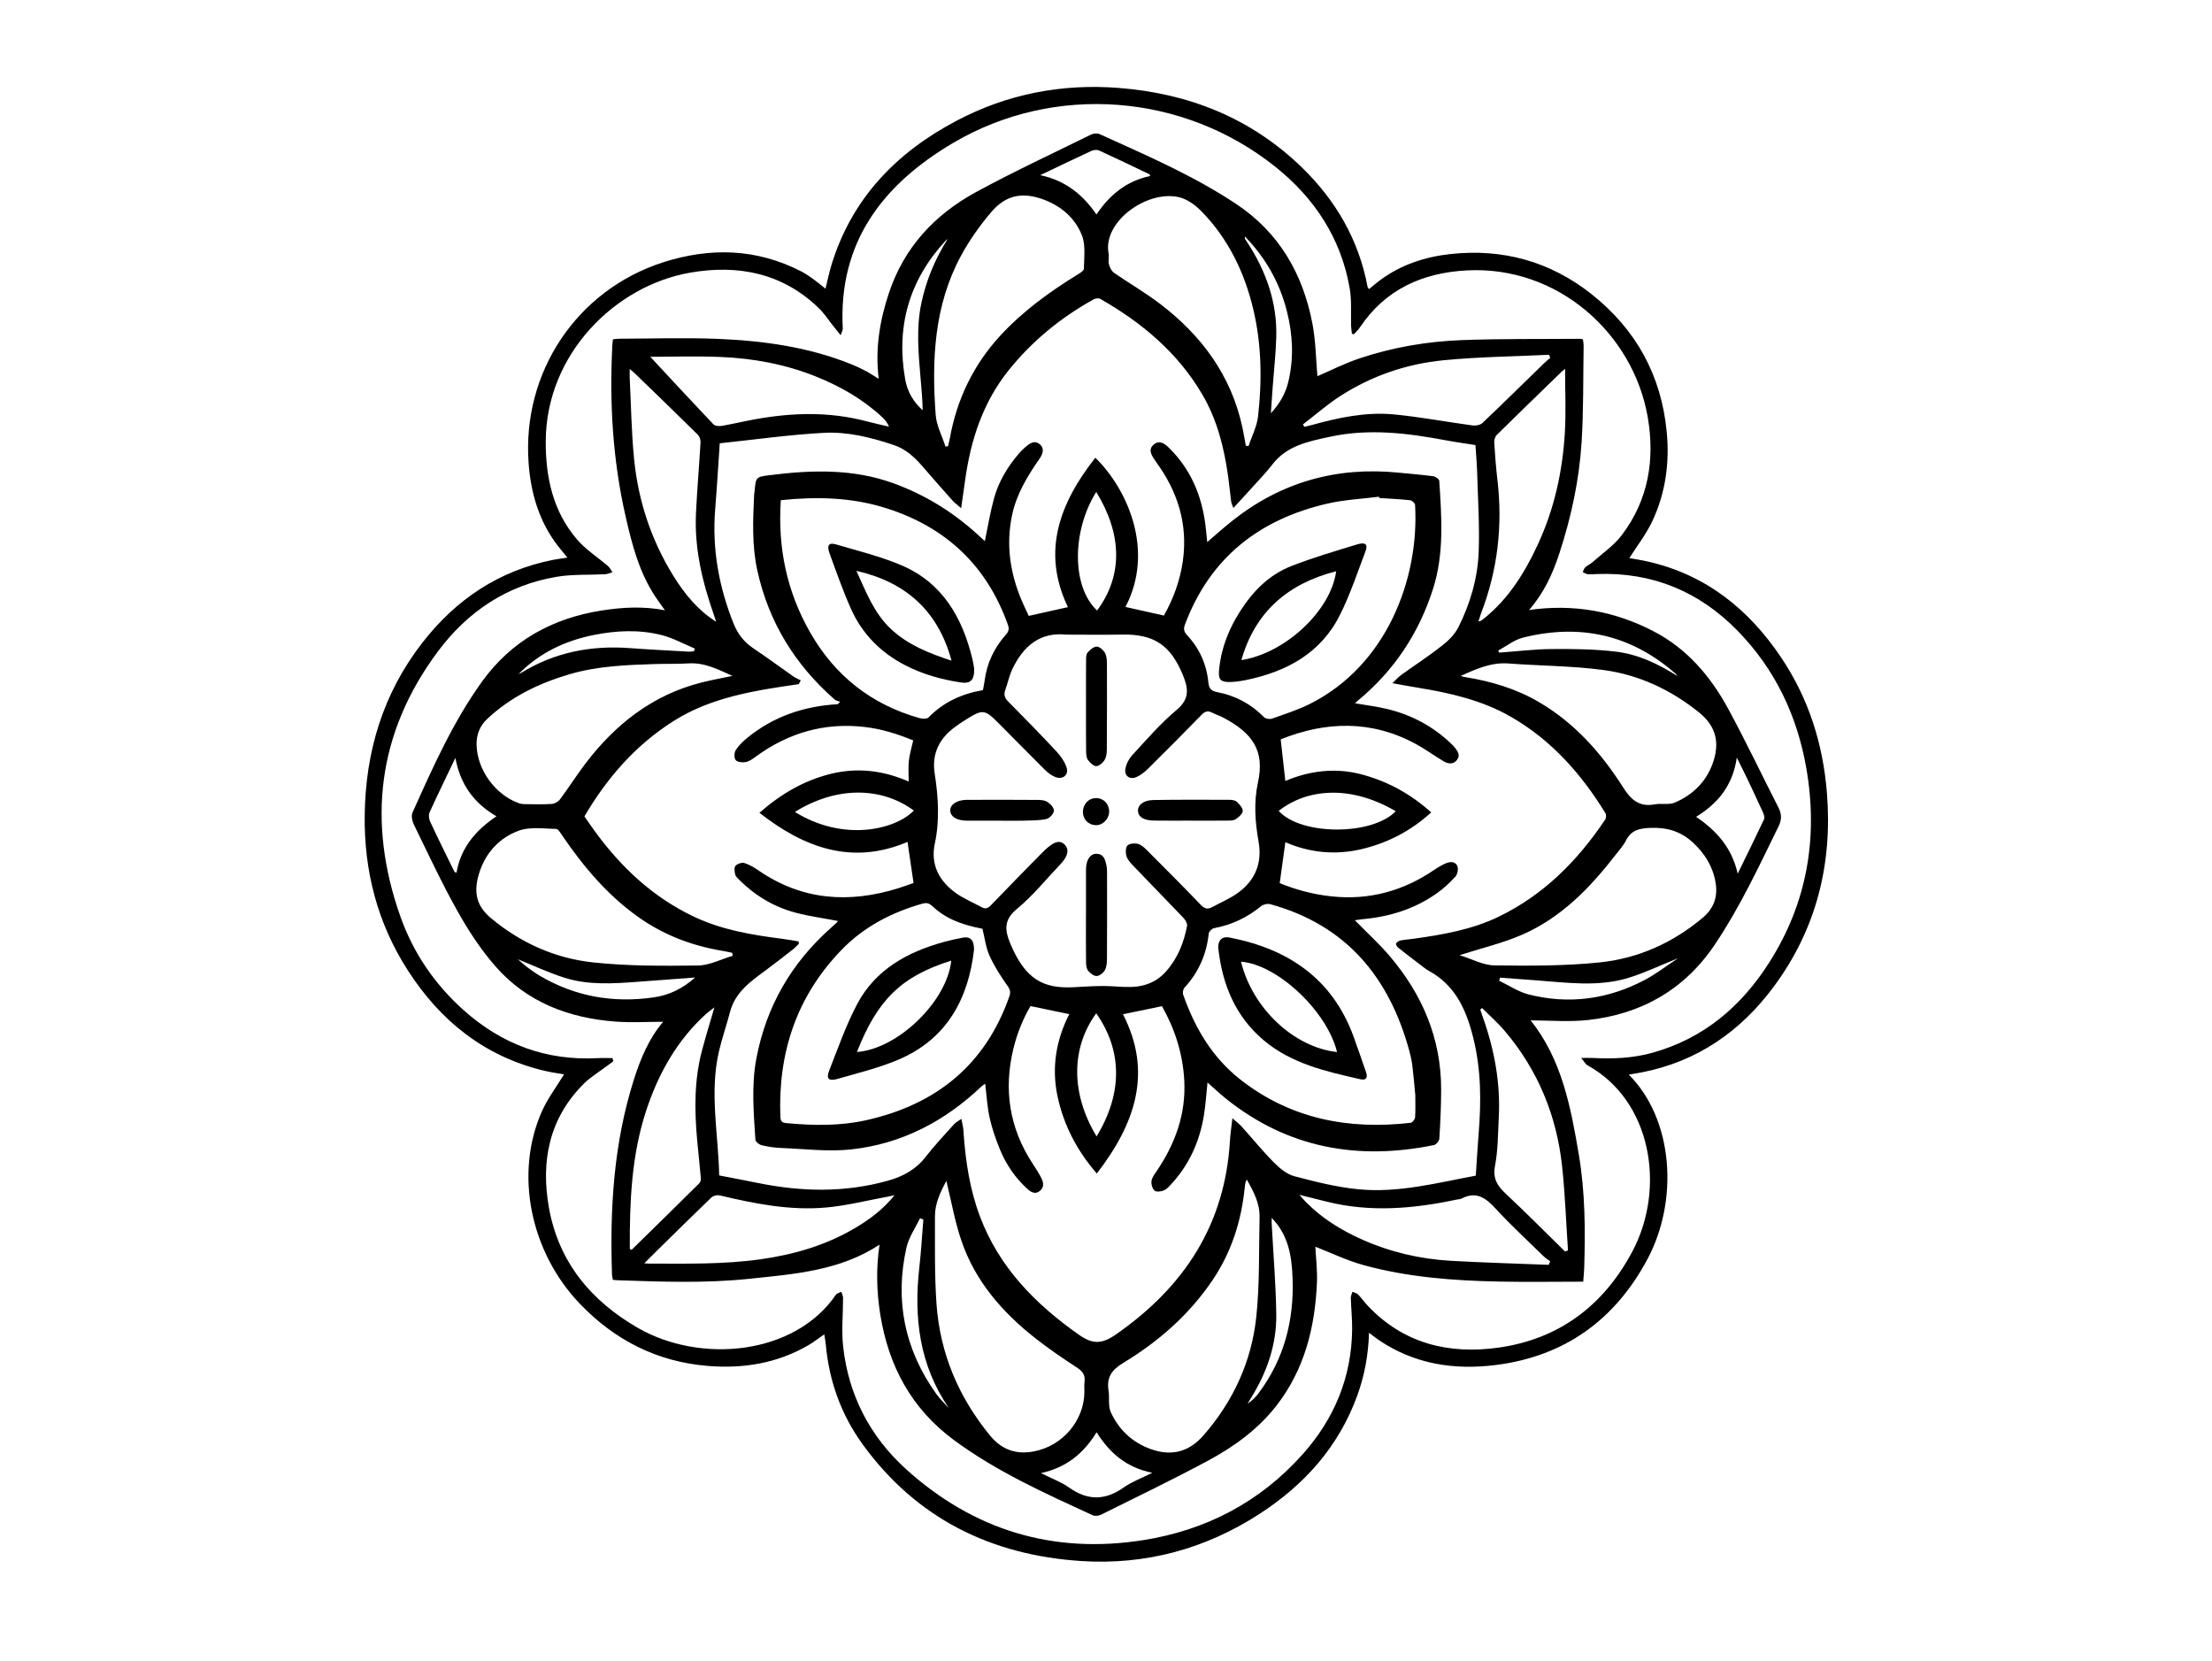
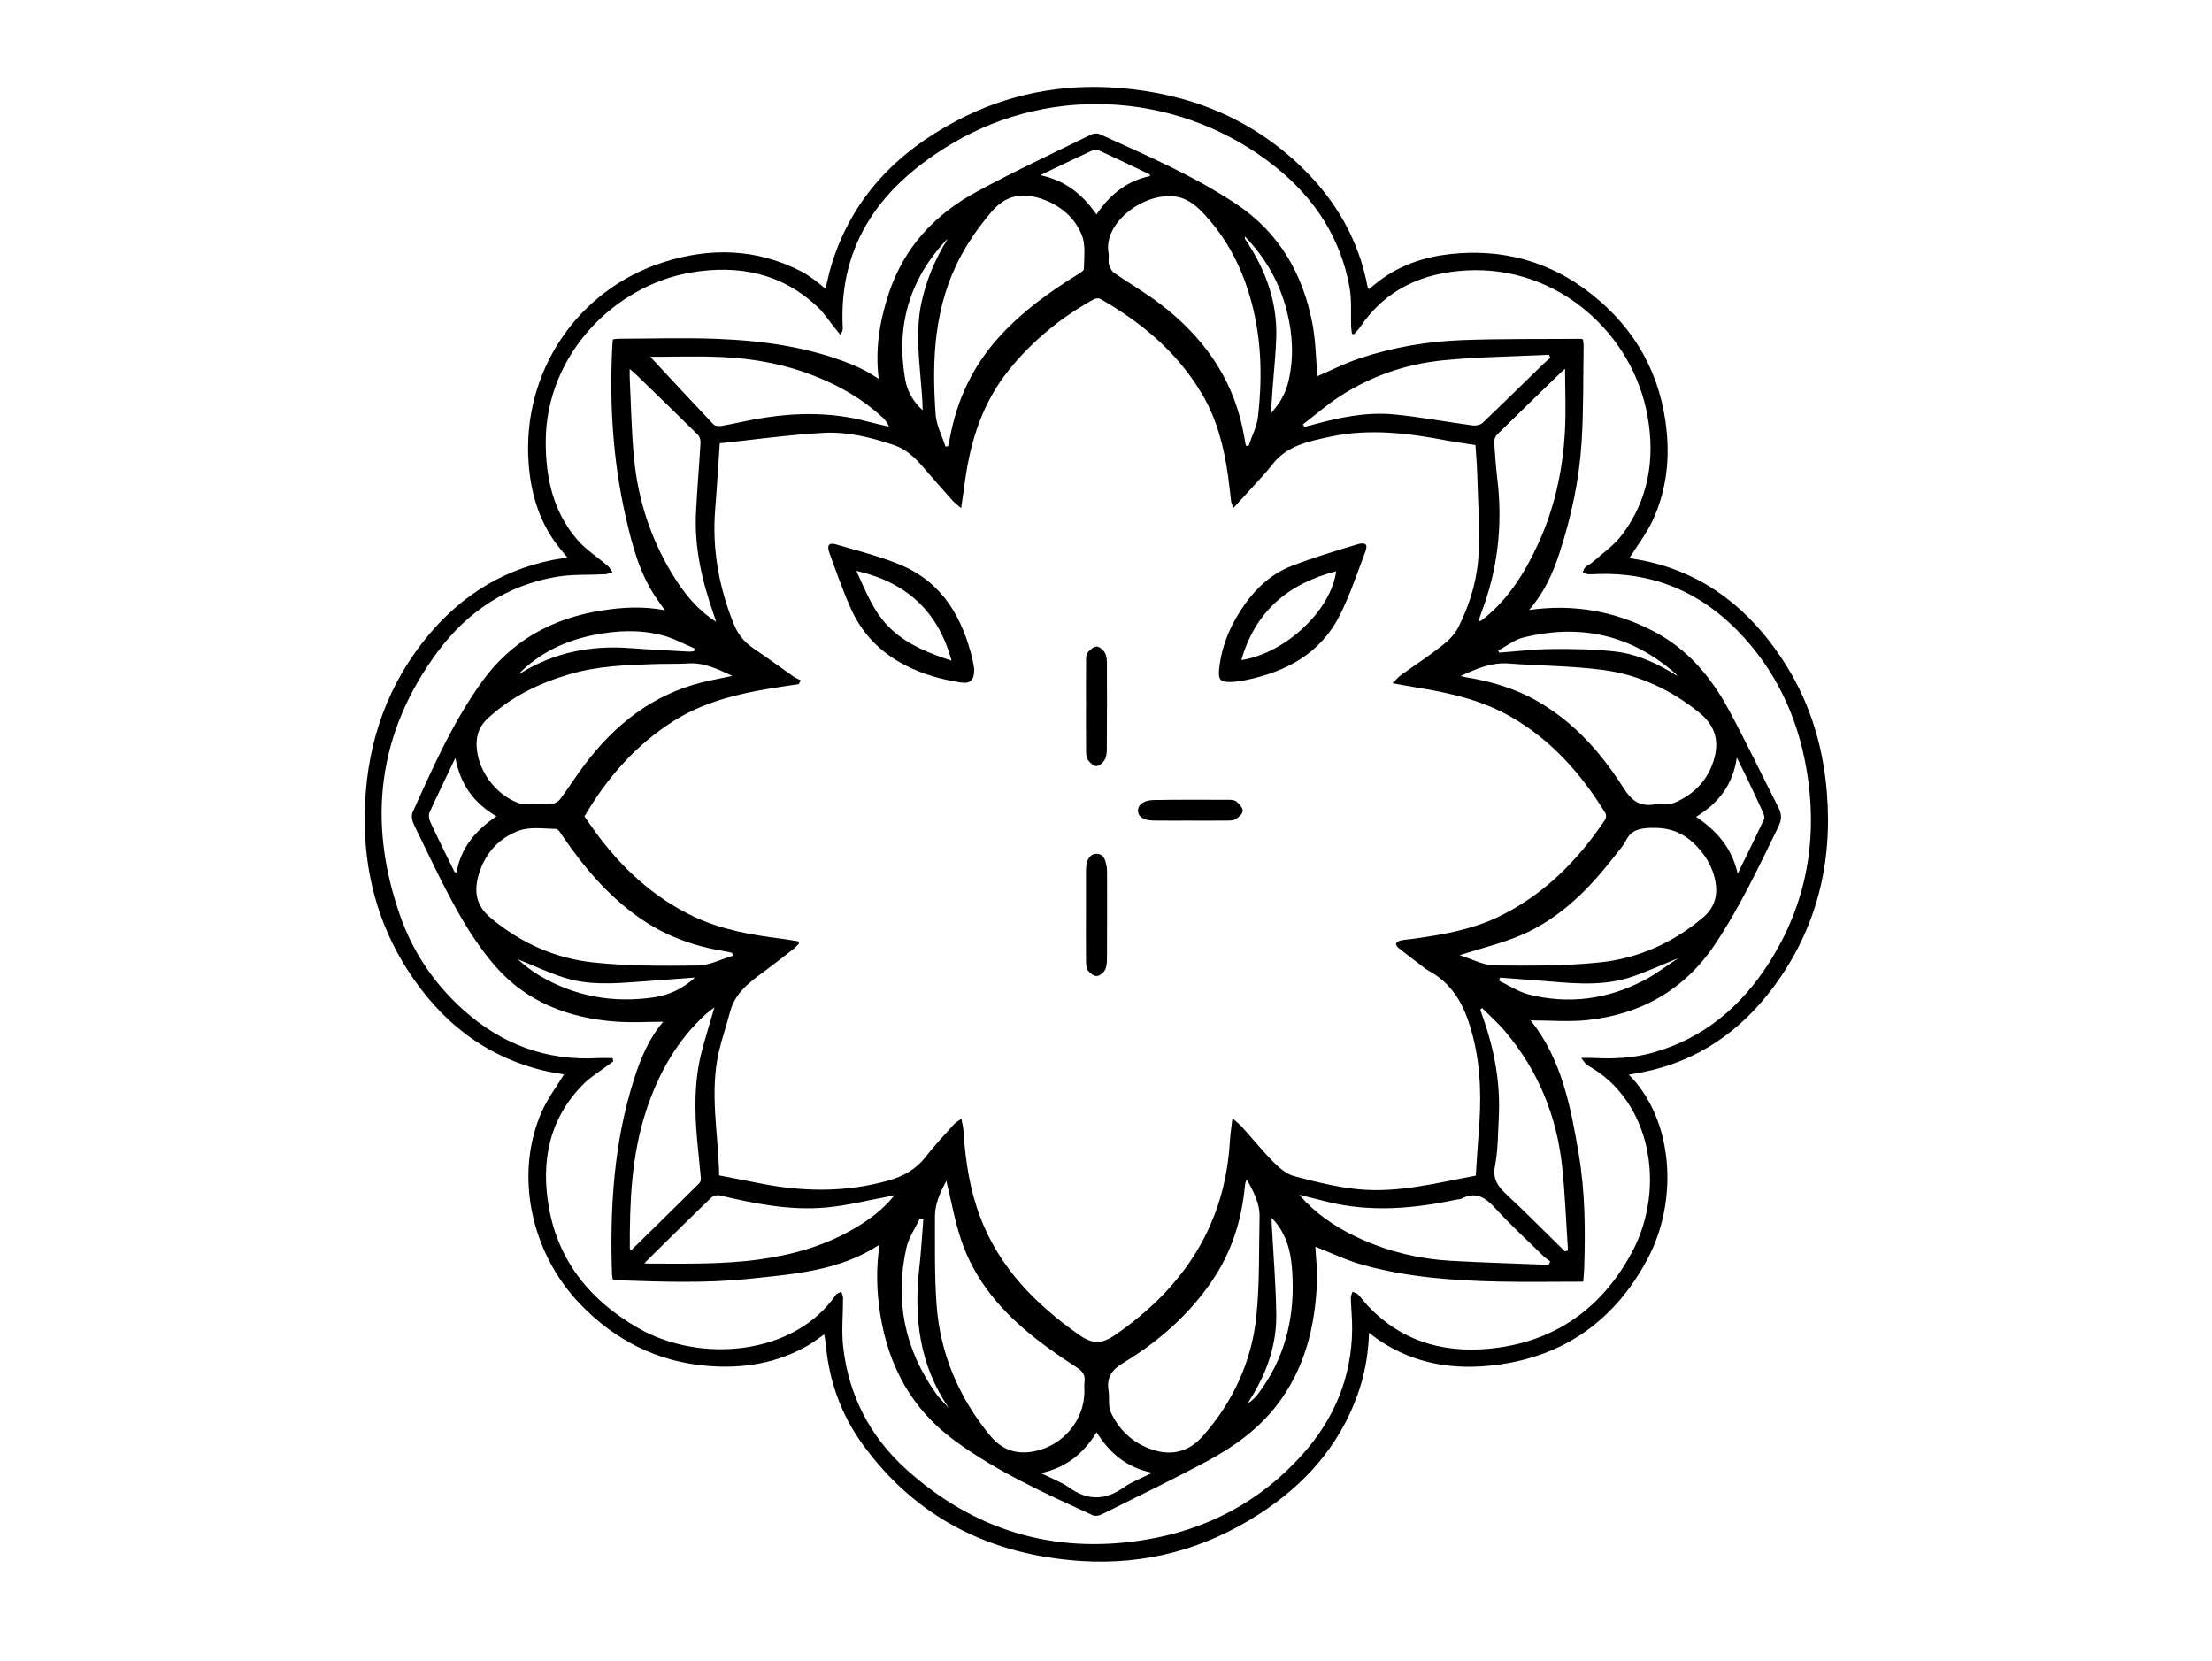
<svg xmlns="http://www.w3.org/2000/svg" id="a" viewBox="0 0 800 600.7">
  <path d="M589.11,388.63c16.12,16.16,18.1,45.37,6.71,66.7-11.76,22.02-30.02,35.17-54.96,38.29-15.04,1.88-29.38-.35-42.23-9.06-1.1-.74-2.13-1.58-3.51-2.62-.24,8.07-1.63,15.51-4.24,22.7-6.73,18.53-19.19,32.37-35.53,42.92-19.57,12.63-41.17,18.43-64.31,16.93-32.54-2.11-59.57-15.36-79.03-42.17-7.72-10.64-12.1-22.7-13.32-35.85-.11-1.24-.36-2.47-.58-3.95-2.04,1.4-3.81,2.8-5.74,3.92-11.34,6.61-23.74,8.56-36.57,7.48-18.13-1.52-33.42-9.27-46.02-22.39-18.05-18.79-23.8-47.22-13.77-69.71,2.08-4.65,5.25-8.82,7.98-13.32-1.91-.34-4.45-.67-6.92-1.25-21.72-5.12-37.81-18-49.67-36.49-10.91-17.01-15.74-35.82-15.5-55.92,.27-23.01,6.61-44.12,20.87-62.45,12.15-15.63,27.69-26.08,47.33-29.95,1.6-.31,3.23-.51,5.11-.8-1.62-2.03-3.21-3.83-4.59-5.78-6.01-8.48-8.69-18.16-9.44-28.35-2.43-32.9,17.48-62.68,48.7-72.67,17.03-5.45,33.83-5,50.01,3.36,1.53,.79,2.95,1.79,4.36,2.8,1.4,1,2.7,2.13,4.3,3.4,.72-2.91,1.28-5.69,2.1-8.4,7.33-24.17,23.45-40.81,45.32-52.35,18.33-9.67,38.03-13.45,58.56-11.86,25.34,1.95,47.92,10.87,66.37,28.81,12.29,11.95,20.57,26.25,23.73,43.28,.03,.15,.21,.27,.51,.65,1.3-1.05,2.57-2.16,3.92-3.16,7.57-5.63,16.26-8.49,25.49-9.5,18.94-2.07,36.13,2.67,51.08,14.52,16.02,12.7,25.19,29.27,27.16,49.75,1.08,11.2-.41,22.02-5.14,32.18-2.22,4.78-5.56,9.03-8.37,13.49,1.88,.35,4.28,.7,6.65,1.24,21.03,4.77,36.55,17.25,48.32,34.82,9.87,14.73,15.04,31.11,16.47,48.73,2.09,25.72-3.76,49.32-19.2,70.16-12.01,16.22-27.69,27.12-47.8,31.03-1.47,.29-2.95,.51-4.61,.8Zm-367.57-6l.25,1.17c-.91,.66-1.83,1.32-2.74,2-2.61,1.97-5.47,3.68-7.78,5.96-12.72,12.57-15.74,28.21-12.73,45.03,3.51,19.58,15.19,33.65,32.22,43.43,22.71,13.04,56.71,9.77,71.55-12.02,.37-.55,1.29-.72,1.96-1.07,.22,.72,.63,1.43,.63,2.15,.02,5.91-.61,11.88,.04,17.72,1.96,17.6,9.76,32.55,22.83,44.35,24.35,21.96,53,30.69,85.47,25.62,22.84-3.57,42.42-13.74,57.91-31.12,11.42-12.81,17.68-27.8,17.87-45.1,.04-3.81-.37-7.62-.48-11.44-.02-.72,.39-1.46,.6-2.19,.68,.31,1.52,.46,2,.95,1.27,1.3,2.31,2.81,3.56,4.13,12.93,13.7,29.31,17.61,47.16,15.13,22.04-3.06,38.18-15.28,48.55-34.87,12.1-22.86,6.96-54.47-16.29-67.24-.72-.39-1.15-1.31-2.27-2.65,1.97,0,3.03-.05,4.07,0,7.4,.4,14.72,.1,21.91-1.93,18.37-5.18,31.9-16.71,41.96-32.47,13.79-21.59,17.84-45.25,13.5-70.32-3.29-18.98-11.26-35.8-24.81-49.7-13.88-14.23-30.75-21.26-50.71-20.58-1.18,.04-2.38,.16-3.55,.06-.62-.05-1.21-.49-1.81-.76,.31-.6,.48-1.34,.95-1.76,.8-.72,1.87-1.15,2.67-1.87,3.58-3.2,7.7-6.01,10.55-9.78,9.62-12.7,12-27.37,9.33-42.71-5.22-29.97-32.33-54.72-65.4-52.97-15.99,.85-29.45,6.81-38.67,20.59-.61,.92-1.46,1.68-2.2,2.52l-.7-.22c-.1-.91-.25-1.82-.29-2.73-.16-4.62,.26-9.34-.54-13.84-3.17-18.01-12.7-32.44-26.75-43.7-33.33-26.72-80.03-30.32-116.64-8.72-25.36,14.96-41.62,35.85-39.92,67.16,.03,.59-.37,1.2-.77,2.38-1.18-1.47-1.96-2.43-2.73-3.4-1.7-2.13-3.19-4.48-5.13-6.36-13.12-12.73-29.19-15.87-46.48-12.88-27.26,4.72-52.19,29.47-52.32,60.99-.05,13.08,2.63,25.39,11.35,35.54,3.15,3.67,7.42,6.36,11.13,9.56,.69,.59,1.11,1.49,1.66,2.25-.89,.25-1.78,.68-2.68,.73-5.81,.31-11.71-.04-17.41,.91-18.03,3-32.34,12.63-43.07,27.04-21.83,29.33-25.64,61.57-13.56,95.77,4.65,13.15,12.37,24.49,22.8,33.84,13.85,12.42,30.02,18.46,48.71,17.42,1.73-.1,3.48-.01,5.22-.01Z" />
  <path d="M553.6,369.01c11.21,14.02,14.49,31.24,17.41,48.56,2.3,13.62,2.37,27.36,1.93,41.12-.04,1.34-.19,2.68-.35,4.78-10.33,0-20.52,.17-30.7-.04-16.48-.35-32.91-1.58-48.87-5.99-6.05-1.67-11.78-4.47-17.31-6.62,.19,3.81,.77,8.39,.58,12.95-.68,16.2-4.49,31.47-14.66,44.55-6.66,8.56-15.33,14.82-24.74,19.88-12.71,6.83-25.73,13.09-38.66,19.52-.86,.43-2.24,.59-3.07,.2-17.34-7.97-34.77-15.79-50.22-27.22-15.3-11.31-23.59-26.76-26.58-45.35-1.35-8.41-1.53-16.79-.27-25.26-14.38,9.47-30.87,10.63-47.21,12.35-15.81,1.66-31.66,1.05-47.5,.52-.54-.02-1.08-.09-1.72-.15-.11-.66-.29-1.27-.32-1.89-.81-23.94,.61-47.63,7.95-70.65,2.43-7.63,5.52-14.95,10.57-20.78-5.68,0-11.49,.36-17.24-.07-16.91-1.27-32.07-6.99-43.44-19.99-5.28-6.04-9.78-12.91-13.71-19.93-5.72-10.2-10.66-20.84-15.8-31.36-.61-1.24-.99-3.15-.48-4.3,7.33-16.33,14.61-32.73,25.12-47.34,10.65-14.8,25.45-22.94,43.34-25.74,7.5-1.17,14.99-1.6,22.83-.08-1.28-1.82-2.49-3.41-3.58-5.08-5.79-8.83-8.38-18.87-10.67-28.97-4.65-20.46-5.87-41.21-4.75-62.12,.03-.54,.12-1.08,.2-1.8,.72-.08,1.41-.22,2.1-.22,11.93-.03,23.88-.43,35.8,.05,16.47,.67,32.75,2.92,48.21,9.13,1.77,.71,3.5,1.52,5.18,2.41,1.59,.84,3.1,1.85,4.83,2.9-1.34-10.76,.35-20.97,3.67-30.97,5.47-16.48,16.53-28.39,31.47-36.52,13.63-7.42,27.73-13.97,41.66-20.83,.86-.42,2.22-.56,3.05-.18,16.87,7.66,33.93,14.97,49.44,25.28,15.5,10.31,24.08,25.21,27.54,43.14,1.25,6.46,1.29,13.15,1.83,19.14,4.58-1.97,9.78-4.63,15.27-6.46,11.95-3.99,24.35-6.11,36.9-6.59,14.28-.54,28.58-.35,42.88-.47,.26,0,.52,.1,.98,.2,.08,.76,.26,1.55,.25,2.33-.2,11.64,0,23.31-.74,34.92-.87,13.71-3.77,27.13-8.06,40.21-2.42,7.39-5.63,14.36-10.95,20.41,16.08-2.3,31.08,.39,45.21,7.78,12.05,6.3,20.49,16.27,26.84,27.96,6.36,11.72,12.07,23.79,18.15,35.67,1.21,2.37,1.25,4.35,.04,6.83-7.11,14.53-13.94,29.19-22.99,42.67-10.99,16.39-26.62,25.24-45.98,27.36-6.87,.75-13.89,.12-20.67,.12Zm-49.99-121.98c1.46-1.39,2.22-2.29,3.14-2.95,4.95-3.56,10.07-6.89,14.85-10.65,2.29-1.8,4.57-4.07,5.85-6.63,4.27-8.51,6.96-17.66,7.33-27.15,.37-9.52-.27-19.08-.54-28.61-.1-3.42-.42-6.84-.62-10.1-3.58-.57-7-1.02-10.39-1.66-14.01-2.65-28.05-4.42-42.24-1.34-7.75,1.68-15.57,3.16-20.85,10.05-1.93,2.52-4.15,4.84-6.28,7.2-2.46,2.74-4.97,5.43-7.79,8.5-.42-1.18-.73-1.73-.8-2.3-.4-3.06-.68-6.15-1.11-9.2-1.46-10.31-3.94-20.32-9.26-29.42-8.89-15.22-21.89-26.08-36.97-34.69-.6-.34-1.77-.19-2.43,.18-11.82,6.58-22.13,14.97-30.63,25.54-9.42,11.7-13.84,25.38-15.84,40.02-.42,3.09-.88,6.18-1.42,9.95-1.45-1.27-2.4-1.95-3.15-2.8-3.58-4.01-7.14-8.03-10.64-12.11-2.94-3.42-6.1-6.43-10.53-7.92-8.25-2.78-16.75-4.89-25.37-4.42-12.65,.69-25.24,2.48-37.61,3.78-.58,8.43-1.03,16.13-1.65,23.83-1.17,14.42,1.35,28.23,6.74,41.58,1.47,3.63,3.77,6.53,7.09,8.75,4.91,3.28,9.66,6.81,14.51,10.2,.8,.56,1.74,.91,2.61,1.36l-.73,1.37c-15.76,2.3-31.52,4.64-45.3,13.36-13.75,8.7-24.07,20.59-32.22,34.47,1.39,1.97,2.61,3.78,3.9,5.54,9.48,13,20.97,23.71,35.61,30.68,10.13,4.82,21.06,6.66,32.08,8.05,1.97,.25,3.93,.62,5.89,.94l.07,.87c-.7,.67-1.35,1.4-2.1,1.99-3.3,2.57-6.59,5.16-9.96,7.64-5.44,4.01-10.96,7.89-12.82,14.99-1.26,4.82-2.92,9.54-4.04,14.39-3.44,14.94-.16,29.87,.11,44.74,4.85,.94,9.57,1.83,14.27,2.78,15.63,3.16,31.18,3.47,46.71-.86,5.54-1.55,10.16-4.05,13.73-8.68,3.17-4.1,6.76-7.88,10.22-11.74,.65-.73,1.59-1.19,2.66-1.96,.29,1.43,.5,2.31,.64,3.2,.11,.72,.13,1.45,.18,2.18,.73,10.18,2.26,20.22,5.87,29.82,6.93,18.45,19.97,31.71,35.8,42.86,5.02,3.53,8.34,3.42,13.35-.06,24.65-17.1,39.55-39.68,41.3-70.15,.14-2.46,.53-4.9,.89-8.07,1.53,1.37,2.53,2.11,3.35,3.02,3.9,4.33,7.58,8.87,11.68,13,2.05,2.06,4.61,4.21,7.31,4.93,7.6,2.01,15.33,3.96,23.13,4.73,14.56,1.44,28.66-2.35,42.55-4.92,.35-5.22,.63-10.21,1.03-15.19,.96-11.66,.91-23.22-1.96-34.7-2.51-10.03-6.41-18.92-16.02-24.15-1.11-.6-2.09-1.45-3.11-2.22-2.68-2.04-5.36-4.06-7.98-6.16-.43-.35-.95-1.24-.79-1.53,.29-.52,1.02-.98,1.63-1.1,1.51-.31,3.06-.39,4.59-.6,10.55-1.48,21.04-3.26,30.74-7.92,16.37-7.88,28.7-20.29,38.68-35.21,.37-.56,.4-1.76,.05-2.33-8.74-14.24-19.58-26.46-34.25-34.87-10.33-5.92-21.72-8.53-33.33-10.43-2.89-.47-5.76-1.01-9.37-1.65Zm-52.7,179.49c-.23,.54-.42,.85-.49,1.18-.13,.62-.2,1.26-.26,1.89-1.23,11.94-4.76,23.09-11.49,33.12-8.47,12.63-19.67,22.42-32.55,30.21-4.16,2.52-5.95,5.26-5.2,9.95,.41,2.57-.22,5.51,.79,7.74,2.62,5.77,6.93,10.2,12.88,12.77,8.1,3.5,15.02,2.16,20.68-4.34,10.75-12.32,17.39-26.73,19.09-42.9,1.25-11.9,.9-23.98,1.18-35.98,.12-5-2.15-9.25-4.64-13.65Zm-108.66,.48c-2.11,4.04-4.12,8.14-4.11,12.76,.03,10.64-.19,21.31,.57,31.91,1.28,17.79,8.01,33.59,19.32,47.4,4.17,5.1,9.39,7.05,15.98,5.76,10.33-2.02,18.11-11.08,18.18-21.58,0-1.18-.11-2.38,.04-3.55,.31-2.35-.6-3.76-2.62-5.09-5.17-3.38-10.3-6.85-15.15-10.67-11.99-9.44-21.82-20.7-26.79-35.38-2.34-6.9-3.6-14.17-5.42-21.57Zm185.65-81.59c4.45,1.37,8.52,3.64,12.62,3.69,12.71,.16,25.5,.22,38.12-1.09,13.86-1.44,26.41-7.08,37.2-16.16,3.96-3.33,5.48-7.53,4.63-12.65-.96-5.81-3.86-10.48-8.11-14.45-4.37-4.07-9.38-5.62-15.42-5.38-3.98,.16-6.93,.74-8.87,4.53-1.06,2.07-2.72,3.85-4.17,5.72-9.13,11.77-19.47,22.28-33.31,28.34-7,3.07-14.57,4.83-22.68,7.44Zm-185.95-183.91l.92-.15c.22-.97,.48-1.93,.66-2.91,2.56-14.1,8.51-26.51,18.26-37.09,8.1-8.78,17.62-15.7,27.72-21.94,.96-.59,2.49-1.46,2.5-2.21,.05-4.06,.69-8.51-.72-12.1-2.37-6.05-7.25-10.4-13.48-12.8-7.91-3.03-14.02-1.89-19.42,4.52-4.07,4.82-7.81,10.07-10.81,15.62-9.77,18.04-10.65,37.7-9.18,57.57,.29,3.9,2.33,7.67,3.56,11.51Zm-76.95,184.09l-.2-1.04c-.51-.11-1.01-.22-1.52-.33-.71-.14-1.42-.29-2.14-.41-10.99-1.85-21.15-5.71-30.29-12.2-11.16-7.92-19.79-18.17-27.43-29.36-.65-.95-1.52-2.48-2.3-2.5-4.52-.08-9.44-.85-13.48,.63-6.93,2.54-11.94,7.85-14.28,15.17-2.28,7.11-1.03,12.11,4.22,16.48,10.75,8.96,23.23,14.54,36.99,16,12.53,1.33,25.24,1.27,37.86,1.11,4.21-.05,8.4-2.29,12.6-3.53Zm185.56-184.43l.98,.15c1.19-3.57,3.04-7.07,3.45-10.73,1.47-12.99,1.31-26.02-1.74-38.81-3.22-13.48-9.15-25.69-19-35.63-2.14-2.16-5.07-4.22-7.96-4.86-11.63-2.58-27.58,9.01-25.35,20.39,.24,1.23-.22,2.61,.1,3.8,.3,1.15,.92,2.52,1.84,3.16,5.52,3.84,11.38,7.21,16.72,11.28,14.99,11.44,25.68,25.87,29.73,44.64,.47,2.19,.83,4.4,1.24,6.6Zm77.73,83.29c.59,.15,1.17,.33,1.77,.43,9.39,1.51,18.38,4.21,26.63,9.06,12.86,7.56,22.49,18.43,30.35,30.82,2.9,4.56,5.91,7.14,11.47,6.1,2.38-.44,5.12,.27,7.23-.64,6.29-2.72,11.07-7.21,13.55-13.81,2.91-7.73,1.35-13.82-4.79-18.77-10.2-8.22-21.8-13.66-34.69-15.37-11.32-1.5-22.84-1.49-34.26-2.35-6.26-.47-11.68,1.97-17.27,4.52Zm-263.4-.04c-5.14-2.32-10.08-4.88-15.85-4.52-3.99,.25-8.01,.1-12.01,.23-10.46,.33-20.91,.71-31.05,3.69-11.03,3.24-21.17,8.14-29.67,16.06-2.73,2.55-4.04,5.68-3.95,9.49,.2,8.93,6.67,17.98,15.26,21.08,.66,.24,1.41,.35,2.12,.35,3.28,.03,6.56,.14,9.83-.08,1.05-.07,2.35-.83,2.99-1.69,3.09-4.15,5.87-8.54,8.99-12.67,10.9-14.38,24.42-25.09,42.25-29.57,3.67-.92,7.4-1.59,11.1-2.37Zm301.14-111.04c-.42,.36-.84,.67-1.22,1.03-7.84,7.6-15.7,15.19-23.47,22.86-.64,.63-.99,1.89-.93,2.82,.28,4.53,.64,9.07,1.17,13.58,1.91,16.46,.07,32.44-5.86,47.93-.36,.94-.63,1.92-1.01,3.11,.63-.15,.83-.15,.96-.25,.37-.26,.72-.55,1.08-.83,8.87-7.13,14.69-16.52,19.4-26.66,5.96-12.83,8.97-26.46,9.8-40.51,.45-7.59,.08-15.22,.08-23.09Zm-307.02,91.47c-.31-.93-.6-1.87-.93-2.8-4.13-11.82-6.98-23.89-6.37-36.52,.41-8.53,1.16-17.05,1.65-25.57,.05-.91-.35-2.12-.98-2.75-7.45-7.36-14.98-14.63-22.49-21.91-.55-.53-1.15-1-2.15-1.87,0,1.44-.04,2.32,0,3.2,.5,9.89,.62,19.83,1.62,29.67,1.52,14.99,6.2,29.06,14.16,41.93,4.04,6.52,8.83,12.41,15.47,16.61Zm307,227.7c.36-.12,.72-.24,1.07-.36-.68-10.14-1.04-20.32-2.12-30.42-1.97-18.32-8.73-34.78-20.71-48.91-2.51-2.97-5.47-5.56-8.22-8.33l-.67,.56c.31,.92,.62,1.85,.94,2.77,4.18,11.76,6.41,23.83,5.75,36.35-.31,5.81-.27,11.71-1.36,17.39-.87,4.57,.8,7.18,3.85,10.04,7.29,6.82,14.32,13.92,21.46,20.91Zm-5.92,4.84c.19-.42,.37-.84,.56-1.26-.79-.61-1.66-1.13-2.37-1.83-5.86-5.73-11.91-11.29-17.45-17.32-3.56-3.88-6.98-6.28-12.22-3.56-.54,.28-1.24,.26-1.86,.39-15.54,3.3-31.11,4.66-46.77,.77-3.1-.77-6.19-1.55-10.05-2.51,1.16,1.28,1.73,1.96,2.35,2.59,5.82,5.93,12.77,10.2,20.29,13.56,10.22,4.56,20.99,7.07,32.12,7.71,11.78,.67,23.59,.99,35.38,1.46Zm-301.71-93.1c-1.34,1.04-2.23,1.65-3.03,2.37-10.56,9.61-17.28,21.63-21.68,35.05-5.31,16.21-5.97,32.98-5.89,49.84,0,.12,.21,.24,.33,.36,.17-.03,.4,0,.5-.11,8.12-7.96,16.25-15.92,24.32-23.93,.4-.4,.6-1.23,.54-1.84-.4-4.62-.92-9.22-1.34-13.83-.98-10.82-1.07-21.61,1.73-32.22,1.33-5.05,2.88-10.04,4.52-15.69Zm65.14,67.93c-1.06,.23-1.66,.37-2.26,.48-7.48,1.36-14.92,3.28-22.47,3.96-13.07,1.18-25.86-1.38-38.54-4.39-.9-.21-2.33,.15-2.99,.79-6.57,6.3-13.03,12.7-19.52,19.08-1.46,1.44-2.91,2.89-4.74,4.71,.91,.05,1.23,.09,1.56,.09,13.46,.02,26.92,.33,40.32-1.53,12.26-1.71,23.93-5.09,34.62-11.47,5.15-3.07,9.92-6.63,14.02-11.72ZM235.18,129.01c7.14,7.68,14.93,16.11,22.83,24.43,.57,.6,2.01,.73,2.95,.57,3.93-.67,7.82-1.6,11.74-2.32,13.65-2.52,27.27-2.92,40.82,.69,2.65,.71,5.33,1.27,8,1.9-.63-1.5-1.49-2.53-2.46-3.43-7.02-6.52-15.19-11.19-24.04-14.73-11-4.4-22.51-6.54-34.27-7.03-9.06-.38-18.15-.07-25.57-.07Zm236.04,24.47l.54,.87c.83-.2,1.66-.38,2.49-.61,9.76-2.7,19.68-4.85,29.83-3.89,9.55,.91,19.01,2.72,28.53,4,1.14,.15,2.76-.16,3.55-.91,7.46-7.08,14.78-14.3,22.15-21.46,.74-.72,1.56-1.37,2.34-2.06-.13-.38-.26-.75-.39-1.13-12.76,.62-25.58,.74-38.28,1.99-13.31,1.31-25.9,5.62-37.22,12.91-4.75,3.06-9.03,6.83-13.53,10.28Zm157.24,162.45c3.2-6.56,6.45-13.1,9.55-19.7,.3-.64-.1-1.77-.45-2.55-1.79-3.97-3.65-7.9-5.52-11.83-1.14-2.4-2.35-4.77-3.9-7.9-1.46,10.09-6.82,16.58-14.73,21.43,7.53,5.05,12.99,11.34,15.05,20.55Zm-463.78-41.84c-3.39,7.1-6.45,13.36-9.33,19.7-.41,.9-.23,2.35,.21,3.3,2.83,6.08,5.81,12.09,8.77,18.11,.08,.16,.39,.22,.77,.41,1.53-9.1,6.97-15.38,14.45-20.43-8.16-4.76-13.04-11.44-14.86-21.1Zm211.82,258.62c3.79,1.91,7.25,3.16,10.15,5.21,6.73,4.78,13.06,4.7,19.78-.05,2.96-2.09,6.5-3.37,10.31-5.29-9.28-1.86-15.4-7.09-20.14-14.66-4.68,7.63-10.88,12.74-20.1,14.78Zm-.29-469.37c9.11,1.93,15.37,6.99,20.34,14.22,4.82-7.19,11-12.17,19.44-13.91-.15-.33-.18-.58-.3-.64-6.05-2.89-12.09-5.81-18.19-8.59-.76-.35-1.99-.22-2.78,.15-5.99,2.76-11.93,5.63-18.51,8.77Zm-42.27,377.63l-1.21-.44c-1.68,3.53-4.07,6.91-4.9,10.63-4.3,19.18-.65,36.9,10.81,52.93,1.31,1.84,3.01,3.41,4.52,5.1-10.65-15.57-12.73-32.76-10.67-50.89,.66-5.76,.97-11.56,1.45-17.33Zm125.98-.59c0,.95-.02,1.48,0,2.01,.58,10.98,1.51,21.95,1.66,32.93,.14,10.76-3.29,20.68-8.91,29.84-.49,.79-.97,1.59-1.45,2.39,1.66-1.03,2.9-2.34,3.98-3.77,9.2-12.29,12.83-26.29,12.28-41.42-.28-7.85-1.36-15.59-7.57-21.98Zm146.72-195.93c-.19-.25-.34-.55-.56-.75-16.09-14.2-34.65-18.29-55.27-13.13-3.18,.8-5.99,3.09-8.97,4.69l.39,.74c6.34-.46,12.69-1.25,19.03-1.3,7.69-.06,15.45,.03,23.07,.93,8.06,.94,15.38,4.44,22.31,8.82Zm-419.36,102.44c.9,.76,2.17,1.92,3.54,2.96,1.37,1.04,2.78,2.04,4.26,2.92,12.84,7.59,26.69,10.03,41.37,7.89,5.42-.79,10.26-3,14.95-7.18-7.42,.55-14.1,1.06-20.79,1.55-8.9,.66-17.85,1.27-26.49-1.48-5.88-1.87-11.5-4.53-16.84-6.67Zm.26-103.15c.3-.13,.62-.23,.9-.4,12.12-7.47,25.34-10.03,39.42-8.97,7.07,.53,14.16,.86,21.24,1.27,.63,.04,1.28-.1,1.91-.15l.25-.97c-3.97-1.66-7.82-3.82-11.95-4.86-8.13-2.07-16.44-1.68-24.62-.03-10.34,2.08-19.59,6.46-27.16,14.14Zm419.32,102.78c-6.45,2.59-11.97,5.24-17.75,7.04-11.22,3.48-22.7,1.71-34.09,.9-4.17-.3-8.34-.62-12.51-.93l-.32,1.12c3.55,1.69,6.94,4.01,10.69,4.96,14.57,3.69,28.65,1.76,41.92-5.22,4.02-2.11,7.65-4.95,12.07-7.86ZM342.71,86.43c-.26,.22-.55,.42-.78,.67-13.2,14.34-17.95,31.15-14.52,50.27,.77,4.3,2.95,7.98,6.28,10.99-.04-3.96-.43-7.82-.76-11.68-.77-8.96-1.6-17.92,.25-26.87,1.73-8.35,4.96-16.05,9.54-23.38Zm107.5-.95c.05,.77,.03,.88,.07,.94,.34,.53,.7,1.05,1.05,1.58,6.64,10.3,10.58,21.46,10.25,33.83-.16,6.07-.86,12.13-1.3,18.2-.21,2.89-.4,5.79-.65,9.42,3.45-3.78,5.38-7.44,6.35-11.54,1.99-8.48,1.57-16.96-.55-25.35-2.59-10.21-7.53-19.14-15.22-27.08Z" />
-   <path d="M463.18,267.35c.6,5.38,1.13,10.12,1.68,15.06,8.69-3.69,18.02-4.91,27.54-2.39,9.34,2.47,17.65,6.97,25.22,13.75-7.49,6.82-15.88,11.1-25.27,13.31-9.46,2.22-18.76,1.27-27.48-2.54-.67,4.85-1.33,9.63-2.04,14.8,5.6,2.33,12.02,4.09,18.73,4.8,13.6,1.45,25.95-1.93,37.2-9.62,1.27-.87,2.62-1.65,4.02-2.28,1.6-.72,3.51-.84,4.28,.92,.44,1.01,.09,2.95-.66,3.79-1.99,2.21-4.23,4.28-6.66,6.01-7.96,5.68-16.99,8.5-26.66,9.4-.96,.09-1.91,.26-3.08,.42,4.38,4.47,8.77,8.45,12.58,12.92,11.81,13.88,18.64,29.8,18.63,48.26,0,5.91-.29,11.83-.65,17.74-.05,.84-1.09,2.19-1.86,2.35-27.68,5.68-53.11,1.12-75.49-16.9-2.18-1.76-4.22-3.7-6.5-5.71-.45,4.16-.68,8.2-1.35,12.17-1.54,9.15-5.2,17.36-11.49,24.29-.85,.94-1.74,2.02-2.84,2.51-1.01,.46-2.74,.71-3.42,.16-.83-.67-1.3-2.34-1.16-3.49,.16-1.25,1.1-2.45,1.86-3.57,6.69-9.9,10.64-20.61,10-32.76-.51-9.82-3.5-18.84-8.07-26.9-4.81,.99-9.38,1.94-14.1,2.92,10.76,20.91,4.53,39.49-9.47,57.59-7.27-8.4-11.93-17.5-14.16-27.73-2.28-10.47-.57-20.56,4.2-29.9-4.61-.96-9.09-1.9-14.01-2.92-2.65,4.49-4.8,9.73-6.16,15.27-3.65,14.9-1.51,28.85,6.95,41.74,1.1,1.67,2.18,3.36,3.1,5.13,.84,1.61,1.11,3.38-.52,4.71-1.77,1.43-3.34,.34-4.61-.83-4.29-3.93-7.53-8.67-9.75-14.01-1.56-3.75-2.9-7.65-3.79-11.61-.89-3.96-1.09-8.08-1.61-12.32-.4,.29-.91,.57-1.32,.96-13.32,12.65-28.96,20.85-47.25,22.8-8.32,.89-16.86-.21-25.3-.53-2.35-.09-4.72-.45-7.01-1-.89-.21-2.18-1.27-2.23-2.02-.63-9.8-1.5-19.62,.36-29.4,3.58-18.8,12.64-34.46,26.93-47.14,.75-.66,1.5-1.33,2.22-2.02,.17-.16,.24-.43,.28-.52-5.06-.97-10.17-1.66-15.12-2.95-7.78-2.04-14.57-6.04-20.31-11.71-.64-.63-1.44-1.31-1.65-2.11-.27-1.02-.45-2.56,.11-3.18,.67-.74,2.32-1.27,3.25-.97,1.86,.59,3.62,1.67,5.25,2.79,15.69,10.73,32.58,11.82,50.29,6.33,2.07-.64,4.1-1.4,5.59-1.91-.74-5.07-1.45-9.85-2.18-14.87-19.73,8.39-37.03,2.44-53.56-10.53,7.86-6.87,16.16-11.7,25.78-14.07,9.69-2.39,19.09-1.23,28.2,2.78,0-2.61-.2-5.07,.06-7.48,.26-2.4,.99-4.75,1.57-7.39-5.52-2.3-11.34-4.14-17.5-4.86-14.63-1.71-27.72,2.13-39.52,10.78-1.09,.8-2.29,1.68-3.56,1.91-1.17,.22-2.96,.03-3.61-.72-.62-.72-.57-2.7,0-3.6,1.11-1.72,2.67-3.22,4.28-4.52,9.49-7.74,20.53-11.4,32.65-12.1l.83-.88c-.66-.25-1.46-.35-1.95-.78-14.32-12.54-23.85-27.94-27.98-46.62-2.01-9.1-1.6-18.27-1.17-27.45,.02-.45,.13-.9,.17-1.36,.46-4.95,.44-5.08,5.22-5.69,15.27-1.95,30.44-2.45,45.26,2.99,12.06,4.42,22.6,11.18,31.87,20,.31,.3,.64,.58,.92,.83,1.09-5.19,1.93-10.34,3.29-15.36,1.63-6.04,4.82-11.35,8.86-16.12,.71-.83,1.47-1.63,2.29-2.34,1.54-1.33,3.33-2.85,5.3-1.31,2.11,1.66,1.11,3.81-.14,5.6-4.34,6.22-8.19,12.68-9.77,20.22-2.24,10.69-.68,20.96,3.55,30.91,.84,1.98,1.8,3.91,2.5,5.43,4.94-1.1,9.56-2.13,14.17-3.16-9.62-20.05-3.06-37.53,9.91-54.04,11.49,11.24,21.63,33.42,10.9,53.97,4.46,1,8.97,2,13.91,3.11,3.28-5.83,5.83-12.49,6.85-19.77,1.85-13.27-1.83-24.99-9.6-35.64-.16-.22-.29-.46-.45-.69-1.29-1.86-2.66-3.97-.42-5.79,2.18-1.77,4.12-.08,5.69,1.48,7.65,7.62,11.58,17.01,12.93,27.59,.25,1.98,.42,3.98,.66,6.25,3.1-2.64,6.01-5.27,9.09-7.71,17.6-13.95,37.63-19.61,59.94-17.41,4.25,.42,8.52,.76,12.75,1.32,.8,.11,2.1,1.05,2.14,1.67,.85,13.08,1.83,26.16-2.23,38.98-5.12,16.12-14.1,29.61-27.12,40.41-.34,.28-.65,.59-1.13,1.03,4.08,.71,8,1.18,11.81,2.11,8.63,2.1,16.27,6.17,22.76,12.3,.53,.5,1.06,1.01,1.51,1.58,1.02,1.31,2.11,2.74,.88,4.41-1.35,1.82-3.24,1.56-4.9,.58-3.36-1.98-6.52-4.33-9.95-6.2-16.18-8.81-32.65-8.28-48.97-1.73Zm-77.67-37.86c-9.19-.99-15.38,4.03-19.36,12.43-1.15,2.44-1.71,5.15-2.61,7.71-.6,1.68-.12,2.83,1.13,4.09,5.9,5.95,11.75,11.95,17.47,18.07,1.5,1.61,2.86,3.58,3.58,5.64,.96,2.72-1.34,4.65-4.06,3.55-1.38-.56-2.68-1.54-3.75-2.59-5.37-5.32-10.65-10.73-15.98-16.09-6.08-6.12-6.21-6.12-13.66-1.41-.84,.53-1.65,1.13-2.47,1.7-5.96,4.18-8.9,9.81-7.76,17.12,1.32,8.48,1.85,16.87,.04,25.39-1.62,7.61,1.62,13.57,7.72,17.9,2.86,2.03,6.18,3.39,9.28,5.08,1.35,.74,2.25,.36,3.31-.74,5.8-6.05,11.67-12.02,17.55-18,1.27-1.3,2.56-2.63,4.03-3.67,1.49-1.06,3.32-1.96,4.98-.36,1.64,1.58,1.24,3.47,.14,5.23-.43,.69-.96,1.33-1.52,1.92-5.21,5.47-10.01,11.45-15.8,16.23-4.79,3.96-4.4,7.68-2.39,12.48,5.44,13.05,12,16.43,23.14,15.81,3.54-.2,7.08-.43,10.62-.43,3.36,0,6.73,.45,10.08,.35,4.91-.15,9.2-1.88,12.54-5.67,4.16-4.71,6.39-10.32,7.55-16.37,.17-.88-.59-2.19-1.3-2.94-6.09-6.4-12.28-12.7-18.39-19.09-.93-.97-1.9-2.11-2.25-3.34-.33-1.16-.32-2.96,.38-3.73,.67-.74,2.48-.89,3.65-.64,1.14,.24,2.25,1.17,3.12,2.05,6.63,6.63,13.27,13.26,19.75,20.03,1.33,1.39,2.45,1.71,4.01,.88,3.19-1.71,6.59-3.15,9.5-5.26,6.21-4.51,8.75-10.78,7.41-18.4-1.26-7.19-1.81-14.23-.22-21.55,2.5-11.47-1.98-17.79-12.64-23.42-1.28-.67-2.69-1.1-3.98-1.76-1.51-.78-2.53-.48-3.76,.77-6.41,6.6-12.91,13.11-19.45,19.58-1.2,1.19-2.63,2.29-4.15,2.96-2.37,1.04-4.41-.4-3.98-2.94,.3-1.75,1.24-3.64,2.45-4.95,5.2-5.61,10.22-11.49,16.06-16.37,4.83-4.03,4.28-7.83,2.26-12.7-4.48-10.79-10.41-14.79-22-14.57-6.53,.12-13.07,.02-20.27,.02Zm126.35,166.51c-.29-3.01-.59-6.73-1.04-10.43-.21-1.8-.59-3.59-1.06-5.34-7.24-26.76-22.81-45.7-50.34-53.26-.98-.27-2.52,.04-3.3,.69-5.04,4.13-10.68,6.8-17.09,7.99-.74,.14-1.79,1.22-1.87,1.95-.82,7.48-3.64,13.99-8.77,19.54-.51,.55-.73,1.82-.48,2.54,4.2,11.97,10.46,22.65,20.56,30.6,18.2,14.31,39.15,18.33,61.7,15.74,.63-.07,1.55-1.22,1.61-1.93,.2-2.44,.08-4.91,.08-8.08Zm-13.03-215.93l-.08-.45c-6.2,.79-12.52,1.07-18.59,2.47-24.59,5.65-42.45,19.47-51.54,43.59-.6,1.6-.59,2.6,.71,4,4.45,4.78,7.06,10.54,7.69,17.07,.21,2.14,.98,3.11,3.14,3.52,6.6,1.24,12.28,4.27,17.03,9.1,.56,.57,2.02,.78,2.83,.5,4.61-1.64,9.32-3.13,13.68-5.31,27.8-13.9,39.64-45.28,38.08-72-.04-.61-1.12-1.59-1.8-1.67-3.71-.4-7.44-.56-11.16-.81Zm-143.49,155.79c-8.32-1.63-13.57-3.91-18.25-8.27-1.19-1.11-2.16-1.21-3.61-.79-11.13,3.18-21.14,8.4-29.2,16.76-16.25,16.83-22.96,37.25-22.04,60.42,.06,1.57,.76,2.02,2.13,2.15,9.73,.91,19.43,1.08,29.04-1.08,25.21-5.67,42.94-19.96,51.63-44.72,.54-1.53,.31-2.47-.68-3.86-2.44-3.45-4.77-7.06-6.5-10.9-1.35-3-1.72-6.43-2.53-9.69Zm-72.95-155c-1.16,17.27,2.2,33.11,10.59,47.8,8.99,15.75,22.21,26.16,39.7,31.05,.97,.27,2.58,.29,3.15-.29,5.42-5.55,12.06-8.55,19.66-9.86,.22-1.19,.48-2.34,.63-3.5,.81-6.32,3.48-11.83,7.65-16.54,1.16-1.31,1.25-2.2,.7-3.74-7.65-21.35-22.43-35.18-43.95-42.01-12.45-3.95-25.14-4.24-38.12-2.9Zm114.08,185.56c-9.29,12.74-9.12,29.25,.13,44.52,9.32-15.31,9.49-30.81-.13-44.52Zm0-188.53c-8.98,14.36-8.78,34.5,.31,42.87,9.39-12.61,9.08-27.61-.31-42.87Zm-108.98,115.71c17.32,10.81,36.11,6.59,43.02-.49-11.53-8.48-27.71-9.01-43.02,.49Zm174.96-.38c8.02,8.94,33.78,9.02,42.34,.13-17.24-10.1-32.84-7.64-42.34-.13Z" />
  <path d="M392.76,331.19c0-5.1,0-10.19,0-15.29,0-.82-.01-1.64,.06-2.46,.24-2.83,1.65-4.7,3.61-4.7,2.8,0,3.28,2.15,3.73,4.23,.19,.88,.22,1.8,.22,2.71,.01,10.28,.03,20.56-.03,30.85,0,1.43-.09,3.03-.73,4.23-.55,1.02-1.95,2.15-3,2.18-1.06,.03-2.43-1.03-3.15-2-.62-.85-.68-2.23-.69-3.38-.06-5.46-.03-10.92-.03-16.38h.02Z" />
  <path d="M392.77,254.98c0-5.37-.03-10.74,.02-16.12,0-.98,0-2.21,.54-2.86,.84-1,2.15-2.15,3.29-2.18,1.01-.02,2.39,1.21,2.98,2.24,.63,1.1,.73,2.62,.74,3.96,.04,9.83,.02,19.67-.04,29.5,0,1.63,.07,3.42-.57,4.84-.53,1.19-1.97,2.53-3.15,2.68-.96,.13-2.41-1.22-3.13-2.26-.61-.87-.64-2.25-.65-3.41-.06-5.46-.03-10.93-.03-16.39Z" />
  <path d="M430.65,296.75c-4.46,0-8.92,.05-13.37-.02-3.6-.05-5.61-1.32-5.72-3.43-.12-2.18,1.97-3.93,5.57-4,9.19-.16,18.38-.1,27.57-.08,.88,0,2,.16,2.58,.7,.97,.91,2.22,2.23,2.17,3.32-.05,1.06-1.44,2.27-2.53,2.98-.82,.54-2.09,.51-3.17,.52-4.37,.05-8.73,.02-13.1,.02v-.02Z" />
-   <path d="M362.44,296.76c-4.27,0-8.55,.03-12.82,0-3.57-.03-5.81-1.41-5.95-3.56-.14-2.17,2.3-3.93,5.89-3.96,8.36-.06,16.73-.03,25.09,.02,1.35,0,2.91,0,3.99,.63,1.15,.68,2.55,2.15,2.52,3.24-.03,1.08-1.56,2.77-2.7,3.03-2.62,.58-5.4,.51-8.12,.6-2.63,.08-5.27,.02-7.91,.02Z" />
-   <path d="M396.41,288.6c2.7-.01,4.76,2.11,4.73,4.88-.03,2.66-2.26,4.95-4.8,4.92-2.6-.03-4.64-2.05-4.68-4.63-.05-2.95,1.98-5.14,4.75-5.16Z" />
-   <path d="M440.59,342.68c-.06-2.83,1.53-4.16,4.1-3.66,21.13,4.11,37.08,14.75,44.8,35.69,1.59,4.33,3.05,8.71,4.58,13.07,.7,1.99-.09,2.95-2.05,2.5-12.4-2.82-24.88-5.6-34.96-14.08-10.47-8.81-15.09-20.59-16.47-33.52Zm8.24,5.08c4.12,16.86,19.15,30.99,34.73,32.67-3.6-14.78-21.54-31.65-34.73-32.67Z" />
  <path d="M445.07,246.62c-3.52,.1-4.52-.72-4.18-4.36,.85-8.99,4.43-16.97,9.66-24.22,4.29-5.96,9.75-10.73,16.56-13.38,7.75-3.02,15.76-5.37,23.73-7.8,3.02-.92,3.96-.02,2.98,2.56-2.92,7.7-5.53,15.59-9.2,22.94-6.97,13.95-19.42,20.56-34.14,23.58-1.16,.24-2.33,.39-3.5,.55-.63,.08-1.27,.09-1.91,.13Zm3.89-7.92c15.94-2.48,32.4-17.93,34.28-32.12-17.25,4.38-29.28,14.52-34.28,32.12Z" />
-   <path d="M352.26,343.51c-2.02,17.46-9.67,32.3-27.63,39.8-6.99,2.92-14.45,4.74-21.76,6.84-3.16,.91-4.14-.08-2.98-3.03,3.19-8.08,6.06-16.37,10.11-24.02,6.63-12.52,18.19-18.86,31.43-22.5,2.27-.62,4.58-1.13,6.9-1.55,2.55-.46,4.02,.89,3.93,4.45Zm-42.34,36.9c14.79-1.05,32.64-18.35,34.11-33.04-18,5.67-26.63,14.03-34.11,33.04Z" />
  <path d="M352.32,241.85c.1,4.23-1.45,5.46-4.87,4.93-6.95-1.06-13.61-2.91-19.91-6.13-8.99-4.6-15.74-11.41-19.82-20.59-2.9-6.53-5.27-13.29-7.72-20.01-1.05-2.89-.25-3.96,2.38-3.18,7.89,2.33,15.96,4.3,23.51,7.49,15.02,6.34,22.23,19.04,25.86,34.22,.31,1.32,.47,2.67,.57,3.27Zm-42.6-35.44c3.47,7.57,6.38,15.38,12.63,21.17,6.21,5.75,13.86,8.73,21.78,11.32-4.84-17.98-16.52-28.41-34.41-32.48Z" />
</svg>